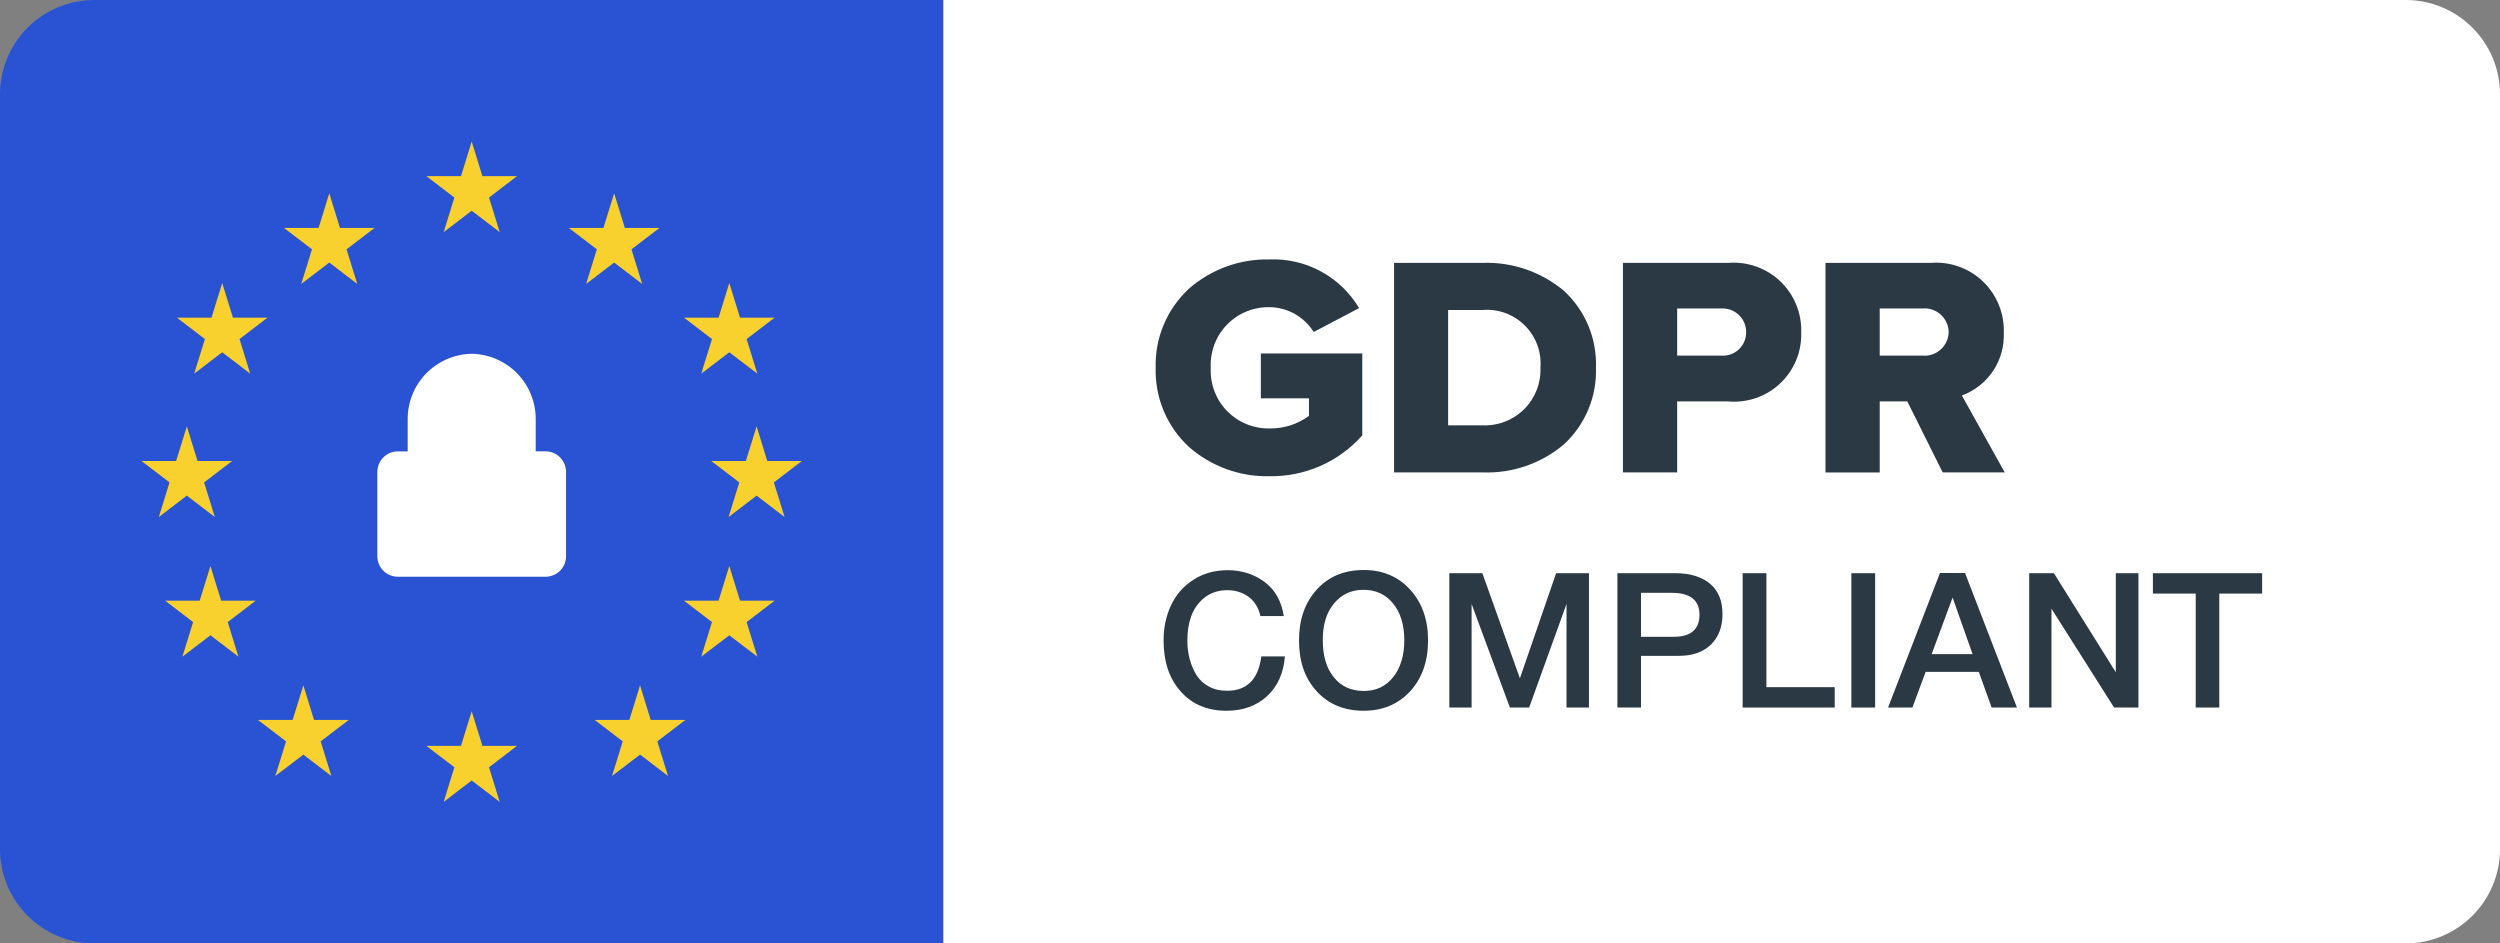
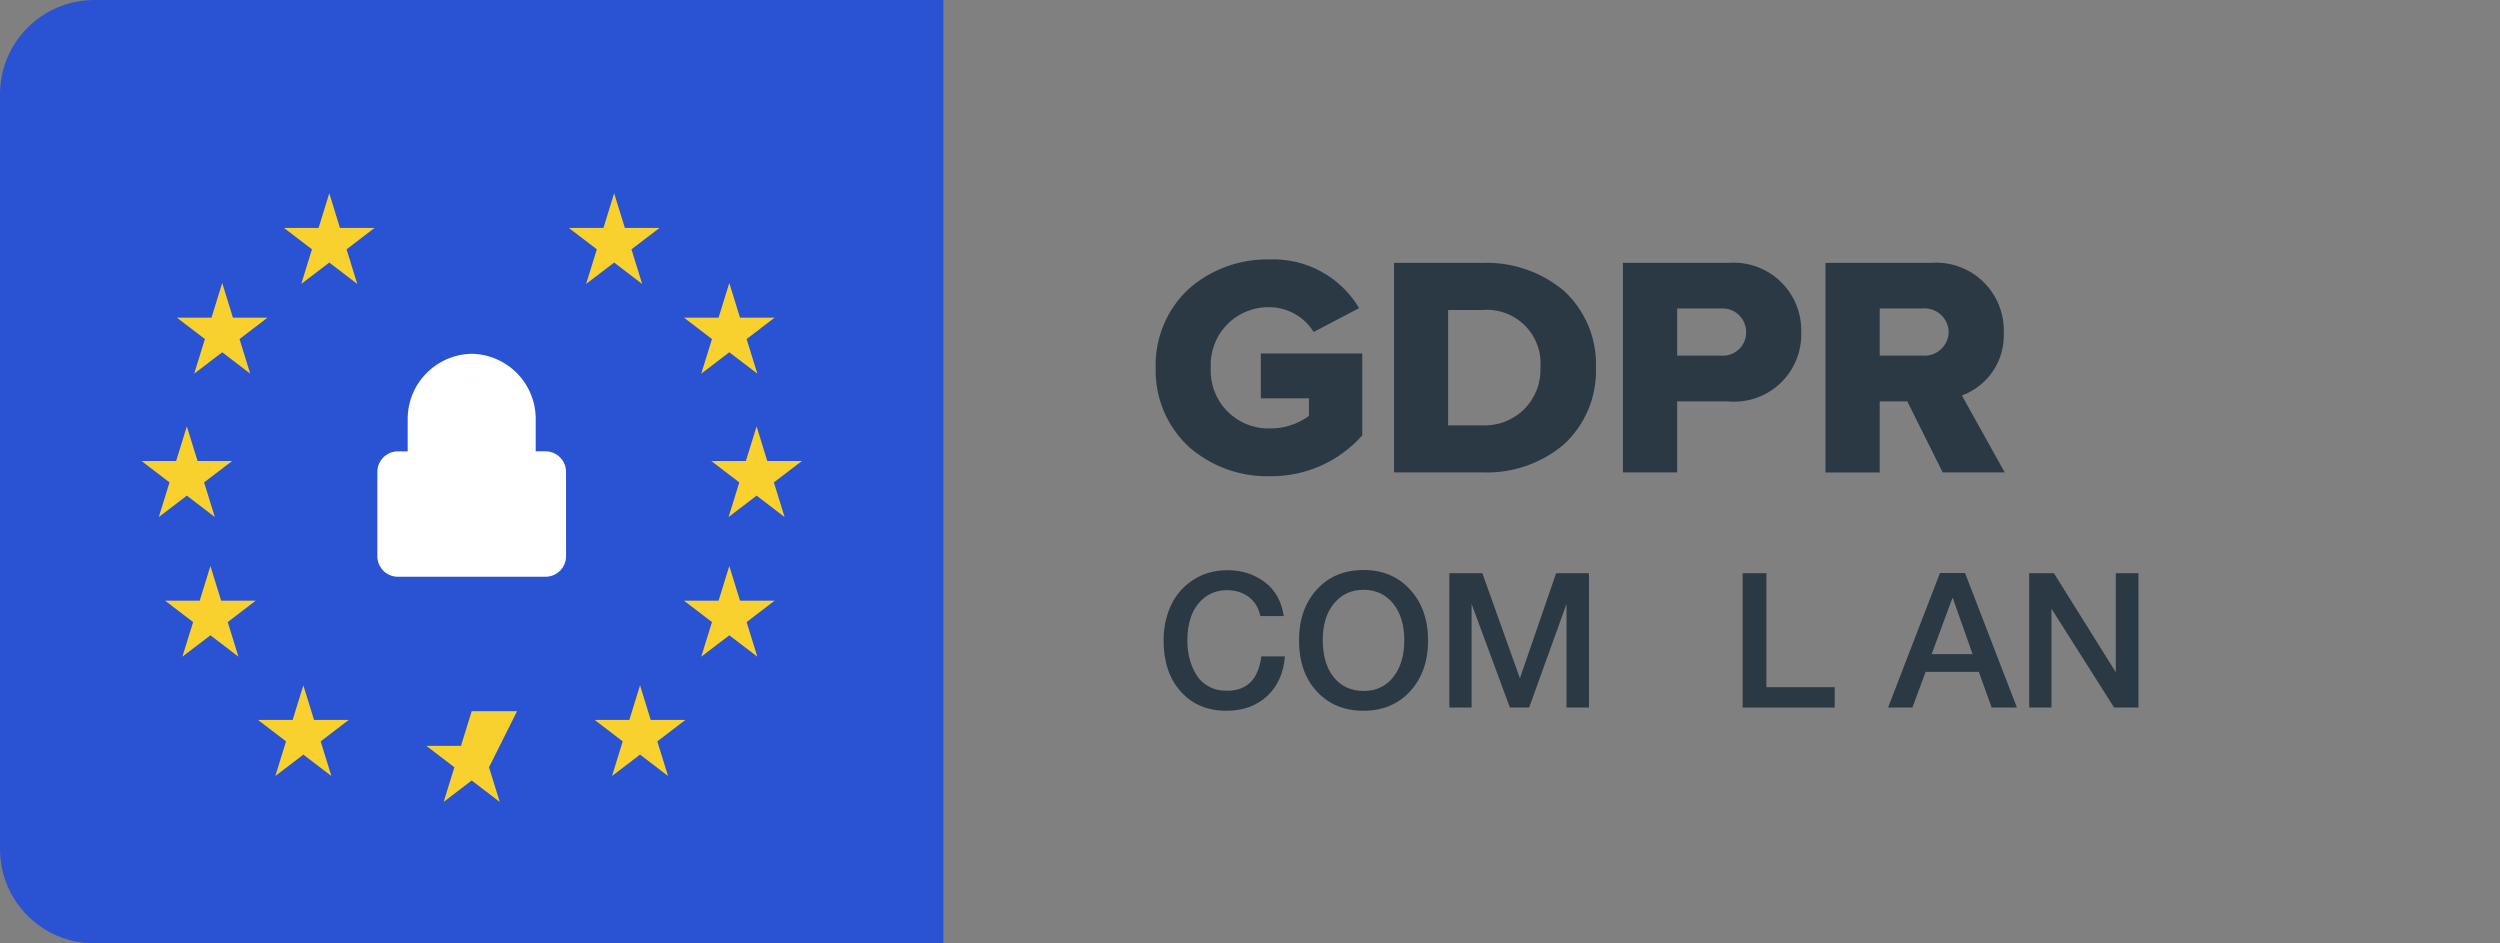
<svg xmlns="http://www.w3.org/2000/svg" fill="none" viewBox="0 0 53 20" height="20" width="53">
  <rect x="0" y="0" width="53" height="20" fill="#808080" stroke="none" />
  <g clip-path="url(#clip0_953_2179)">
    <path fill="#2A53D3" d="M0 2C0 0.895 0.895 0 2 0H20V20H2C0.895 20 0 19.105 0 18V2Z" />
-     <path fill="white" d="M53 2C53 0.895 52.105 0 51 0H20V20H51C52.105 20 53 19.105 53 18V2Z" />
-     <path fill="#F8D12E" d="M10 3L10.227 3.734H10.961L10.367 4.188L10.594 4.921L10 4.468L9.406 4.921L9.633 4.188L9.039 3.734H9.773L10 3Z" />
-     <path fill="#F8D12E" d="M10 15.078L10.227 15.812H10.961L10.367 16.266L10.594 17L10 16.546L9.406 17L9.633 16.266L9.039 15.812H9.773L10 15.078Z" />
+     <path fill="#F8D12E" d="M10 15.078H10.961L10.367 16.266L10.594 17L10 16.546L9.406 17L9.633 16.266L9.039 15.812H9.773L10 15.078Z" />
    <path fill="#F8D12E" d="M13.02 4.098L13.247 4.832H13.981L13.387 5.286L13.614 6.02L13.02 5.566L12.426 6.019L12.653 5.285L12.059 4.832H12.793L13.02 4.098Z" />
    <path fill="#F8D12E" d="M15.461 12L15.688 12.734H16.422L15.828 13.188L16.055 13.921L15.461 13.468L14.867 13.921L15.094 13.188L14.5 12.734H15.234L15.461 12Z" />
    <path fill="#F8D12E" d="M16.04 9.039L16.266 9.773H17L16.406 10.227L16.633 10.961L16.04 10.507L15.446 10.961L15.673 10.227L15.079 9.773H15.813L16.04 9.039Z" />
    <path fill="#F8D12E" d="M3.961 9.039L4.188 9.773H4.921L4.327 10.227L4.554 10.961L3.961 10.507L3.367 10.961L3.594 10.227L3 9.773H3.734L3.961 9.039Z" />
    <path fill="#F8D12E" d="M4.461 12L4.688 12.734H5.421L4.828 13.188L5.054 13.921L4.461 13.468L3.867 13.921L4.094 13.188L3.5 12.734H4.234L4.461 12Z" />
    <path fill="#F8D12E" d="M15.461 6L15.688 6.734H16.422L15.828 7.188L16.055 7.921L15.461 7.468L14.867 7.921L15.094 7.188L14.5 6.734H15.234L15.461 6Z" />
    <path fill="#F8D12E" d="M4.711 6L4.938 6.734H5.671L5.078 7.188L5.304 7.921L4.711 7.468L4.117 7.921L4.344 7.188L3.75 6.734H4.484L4.711 6Z" />
    <path fill="#F8D12E" d="M13.569 14.529L13.795 15.263H14.529L13.935 15.717L14.162 16.451L13.569 15.997L12.975 16.451L13.202 15.717L12.608 15.263H13.342L13.569 14.529Z" />
    <path fill="#F8D12E" d="M6.981 4.098L7.207 4.832H7.941L7.347 5.286L7.574 6.02L6.981 5.566L6.387 6.019L6.614 5.285L6.02 4.832H6.754L6.981 4.098Z" />
    <path fill="#F8D12E" d="M6.431 14.529L6.658 15.263H7.392L6.798 15.717L7.025 16.451L6.431 15.998L5.837 16.451L6.064 15.717L5.47 15.263H6.204L6.431 14.529Z" />
    <path fill="#2B3945" d="M26.91 10.096C26.285 10.109 25.678 9.888 25.207 9.476C24.977 9.263 24.794 9.004 24.672 8.714C24.55 8.425 24.492 8.113 24.5 7.8C24.491 7.485 24.549 7.173 24.671 6.883C24.793 6.593 24.976 6.333 25.207 6.119C25.678 5.708 26.285 5.487 26.91 5.5C27.291 5.484 27.669 5.572 28.004 5.754C28.339 5.936 28.619 6.205 28.813 6.532L27.85 7.038C27.751 6.878 27.612 6.746 27.448 6.654C27.283 6.562 27.098 6.513 26.91 6.512C26.742 6.509 26.576 6.541 26.421 6.605C26.265 6.67 26.125 6.765 26.009 6.886C25.892 7.007 25.802 7.15 25.743 7.307C25.685 7.465 25.659 7.632 25.668 7.8C25.66 7.967 25.686 8.134 25.745 8.291C25.804 8.448 25.894 8.591 26.011 8.711C26.127 8.831 26.267 8.926 26.422 8.99C26.576 9.054 26.742 9.086 26.91 9.083C27.212 9.089 27.507 8.995 27.75 8.817V8.444H26.73V7.494H28.88V9.23C28.634 9.508 28.33 9.729 27.99 9.879C27.65 10.028 27.281 10.102 26.91 10.096ZM39.85 10.016H38.7V5.573H40.93C41.132 5.557 41.334 5.583 41.525 5.651C41.716 5.718 41.89 5.825 42.036 5.965C42.183 6.105 42.298 6.274 42.374 6.461C42.451 6.648 42.487 6.85 42.48 7.052C42.493 7.339 42.413 7.623 42.254 7.863C42.094 8.103 41.862 8.285 41.592 8.384L42.5 10.015H41.185L40.435 8.51H39.85V10.015V10.016ZM39.85 6.539V7.539H40.758C40.828 7.545 40.898 7.537 40.964 7.514C41.03 7.492 41.091 7.456 41.143 7.409C41.195 7.362 41.237 7.305 41.266 7.242C41.295 7.178 41.311 7.109 41.312 7.039C41.311 6.969 41.295 6.9 41.266 6.837C41.237 6.773 41.195 6.716 41.143 6.669C41.091 6.622 41.03 6.587 40.964 6.564C40.898 6.542 40.828 6.533 40.758 6.539H39.85ZM35.556 10.015H34.406V5.573H36.636C36.838 5.557 37.041 5.583 37.232 5.651C37.422 5.718 37.597 5.825 37.743 5.965C37.889 6.105 38.005 6.274 38.081 6.461C38.157 6.648 38.193 6.85 38.186 7.052C38.192 7.253 38.155 7.453 38.078 7.638C38.001 7.824 37.885 7.991 37.739 8.129C37.592 8.267 37.418 8.372 37.228 8.438C37.038 8.503 36.837 8.528 36.636 8.51H35.556V10.015ZM35.556 6.539V7.539H36.484C36.553 7.545 36.621 7.536 36.686 7.514C36.75 7.492 36.81 7.456 36.86 7.41C36.91 7.364 36.95 7.307 36.977 7.245C37.005 7.182 37.019 7.115 37.018 7.046C37.02 6.977 37.006 6.908 36.979 6.845C36.953 6.781 36.913 6.723 36.863 6.676C36.812 6.628 36.753 6.592 36.688 6.568C36.623 6.545 36.553 6.535 36.484 6.54L35.556 6.539ZM31.43 10.015H29.554V5.573H31.424C32.054 5.549 32.671 5.76 33.155 6.165C33.379 6.371 33.555 6.623 33.673 6.904C33.79 7.185 33.845 7.487 33.834 7.791C33.845 8.096 33.79 8.399 33.673 8.68C33.556 8.961 33.379 9.213 33.156 9.42C32.675 9.827 32.06 10.039 31.43 10.015ZM30.7 6.572V9.017H31.421C31.585 9.025 31.748 8.999 31.901 8.941C32.054 8.882 32.194 8.792 32.31 8.677C32.426 8.562 32.517 8.423 32.577 8.271C32.637 8.118 32.664 7.955 32.657 7.791C32.67 7.627 32.647 7.462 32.589 7.308C32.532 7.154 32.441 7.014 32.325 6.898C32.208 6.782 32.067 6.693 31.912 6.636C31.758 6.58 31.592 6.558 31.428 6.572H30.7Z" />
    <path fill="white" d="M8.429 12.227C8.371 12.226 8.315 12.214 8.262 12.191C8.21 12.169 8.162 12.136 8.122 12.095C8.083 12.053 8.051 12.005 8.03 11.951C8.009 11.898 7.999 11.841 8 11.784V10.011C7.998 9.896 8.042 9.784 8.123 9.701C8.203 9.618 8.313 9.57 8.429 9.569H8.643V8.903C8.637 8.538 8.777 8.184 9.031 7.921C9.286 7.658 9.634 7.507 10 7.5C10.366 7.507 10.714 7.658 10.969 7.921C11.223 8.184 11.363 8.538 11.357 8.903V9.568H11.572C11.629 9.569 11.685 9.581 11.738 9.604C11.79 9.627 11.838 9.66 11.878 9.701C11.918 9.742 11.949 9.791 11.97 9.844C11.991 9.897 12.001 9.954 12 10.011V11.784C12.001 11.841 11.991 11.898 11.97 11.951C11.949 12.005 11.918 12.053 11.878 12.095C11.838 12.136 11.79 12.169 11.738 12.191C11.685 12.214 11.629 12.226 11.572 12.227H8.429Z" />
-     <path fill="#2B3945" d="M47.957 12.152V12.584H47.049V15H46.549V12.584H45.641V12.152H47.957Z" />
    <path fill="#2B3945" d="M45.335 12.152V15H44.819L43.491 12.904V15H43.019V12.152H43.543L44.855 14.252V12.152H45.335Z" />
    <path fill="#2B3945" d="M41.659 12.148L42.759 15H42.223L41.951 14.244H40.823L40.543 15H40.027L41.127 12.148H41.659ZM41.819 13.868L41.395 12.668L40.951 13.868H41.819Z" />
-     <path fill="#2B3945" d="M39.753 12.152V15H39.249V12.152H39.753Z" />
    <path fill="#2B3945" d="M38.896 14.568V15H36.944V12.152H37.448V14.568H38.896Z" />
-     <path fill="#2B3945" d="M34.289 12.152H35.525C35.829 12.152 36.073 12.228 36.249 12.372C36.425 12.516 36.517 12.732 36.517 13.02C36.517 13.292 36.433 13.508 36.269 13.668C36.101 13.828 35.877 13.904 35.593 13.904H34.789V15H34.289V12.152ZM34.789 12.568V13.5H35.485C35.845 13.5 36.029 13.344 36.029 13.032C36.029 12.724 35.833 12.568 35.441 12.568H34.789Z" />
    <path fill="#2B3945" d="M33.686 12.152V15H33.21V12.804L32.418 15H32.01L31.198 12.804V15H30.726V12.152H31.426L32.222 14.38L32.99 12.152H33.686Z" />
    <path fill="#2B3945" d="M28.915 12.084C29.315 12.084 29.643 12.224 29.895 12.5C30.147 12.776 30.275 13.136 30.275 13.576C30.275 14.02 30.147 14.38 29.895 14.656C29.639 14.932 29.311 15.068 28.907 15.068C28.499 15.068 28.167 14.932 27.915 14.656C27.663 14.384 27.539 14.024 27.539 13.576C27.539 13.144 27.659 12.788 27.907 12.508C28.155 12.228 28.491 12.084 28.915 12.084ZM28.907 12.504C28.643 12.504 28.435 12.604 28.279 12.796C28.119 12.988 28.043 13.248 28.043 13.568C28.043 13.9 28.119 14.164 28.275 14.356C28.431 14.552 28.643 14.648 28.915 14.648C29.171 14.648 29.379 14.552 29.535 14.356C29.691 14.16 29.771 13.9 29.771 13.572C29.771 13.248 29.691 12.988 29.535 12.796C29.379 12.604 29.171 12.504 28.907 12.504Z" />
    <path fill="#2B3945" d="M27.24 13.916C27.212 14.268 27.088 14.548 26.864 14.756C26.64 14.964 26.352 15.068 26 15.068C25.596 15.068 25.272 14.932 25.032 14.66C24.788 14.388 24.668 14.028 24.668 13.576C24.668 13.304 24.72 13.06 24.824 12.836C24.928 12.612 25.084 12.432 25.292 12.296C25.5 12.16 25.744 12.088 26.024 12.088C26.324 12.088 26.588 12.172 26.812 12.34C27.036 12.508 27.168 12.748 27.216 13.06H26.72C26.684 12.892 26.604 12.756 26.48 12.66C26.352 12.564 26.2 12.512 26.016 12.512C25.824 12.512 25.664 12.568 25.532 12.672C25.4 12.78 25.308 12.912 25.252 13.068C25.196 13.224 25.172 13.392 25.172 13.576C25.172 13.716 25.188 13.848 25.22 13.968C25.252 14.092 25.3 14.204 25.364 14.308C25.428 14.412 25.512 14.492 25.624 14.552C25.736 14.616 25.864 14.644 26.012 14.644C26.436 14.644 26.676 14.404 26.74 13.916H27.24Z" />
  </g>
  <defs>
    <clipPath id="clip0_953_2179">
      <rect fill="white" height="20" width="53" />
    </clipPath>
  </defs>
</svg>